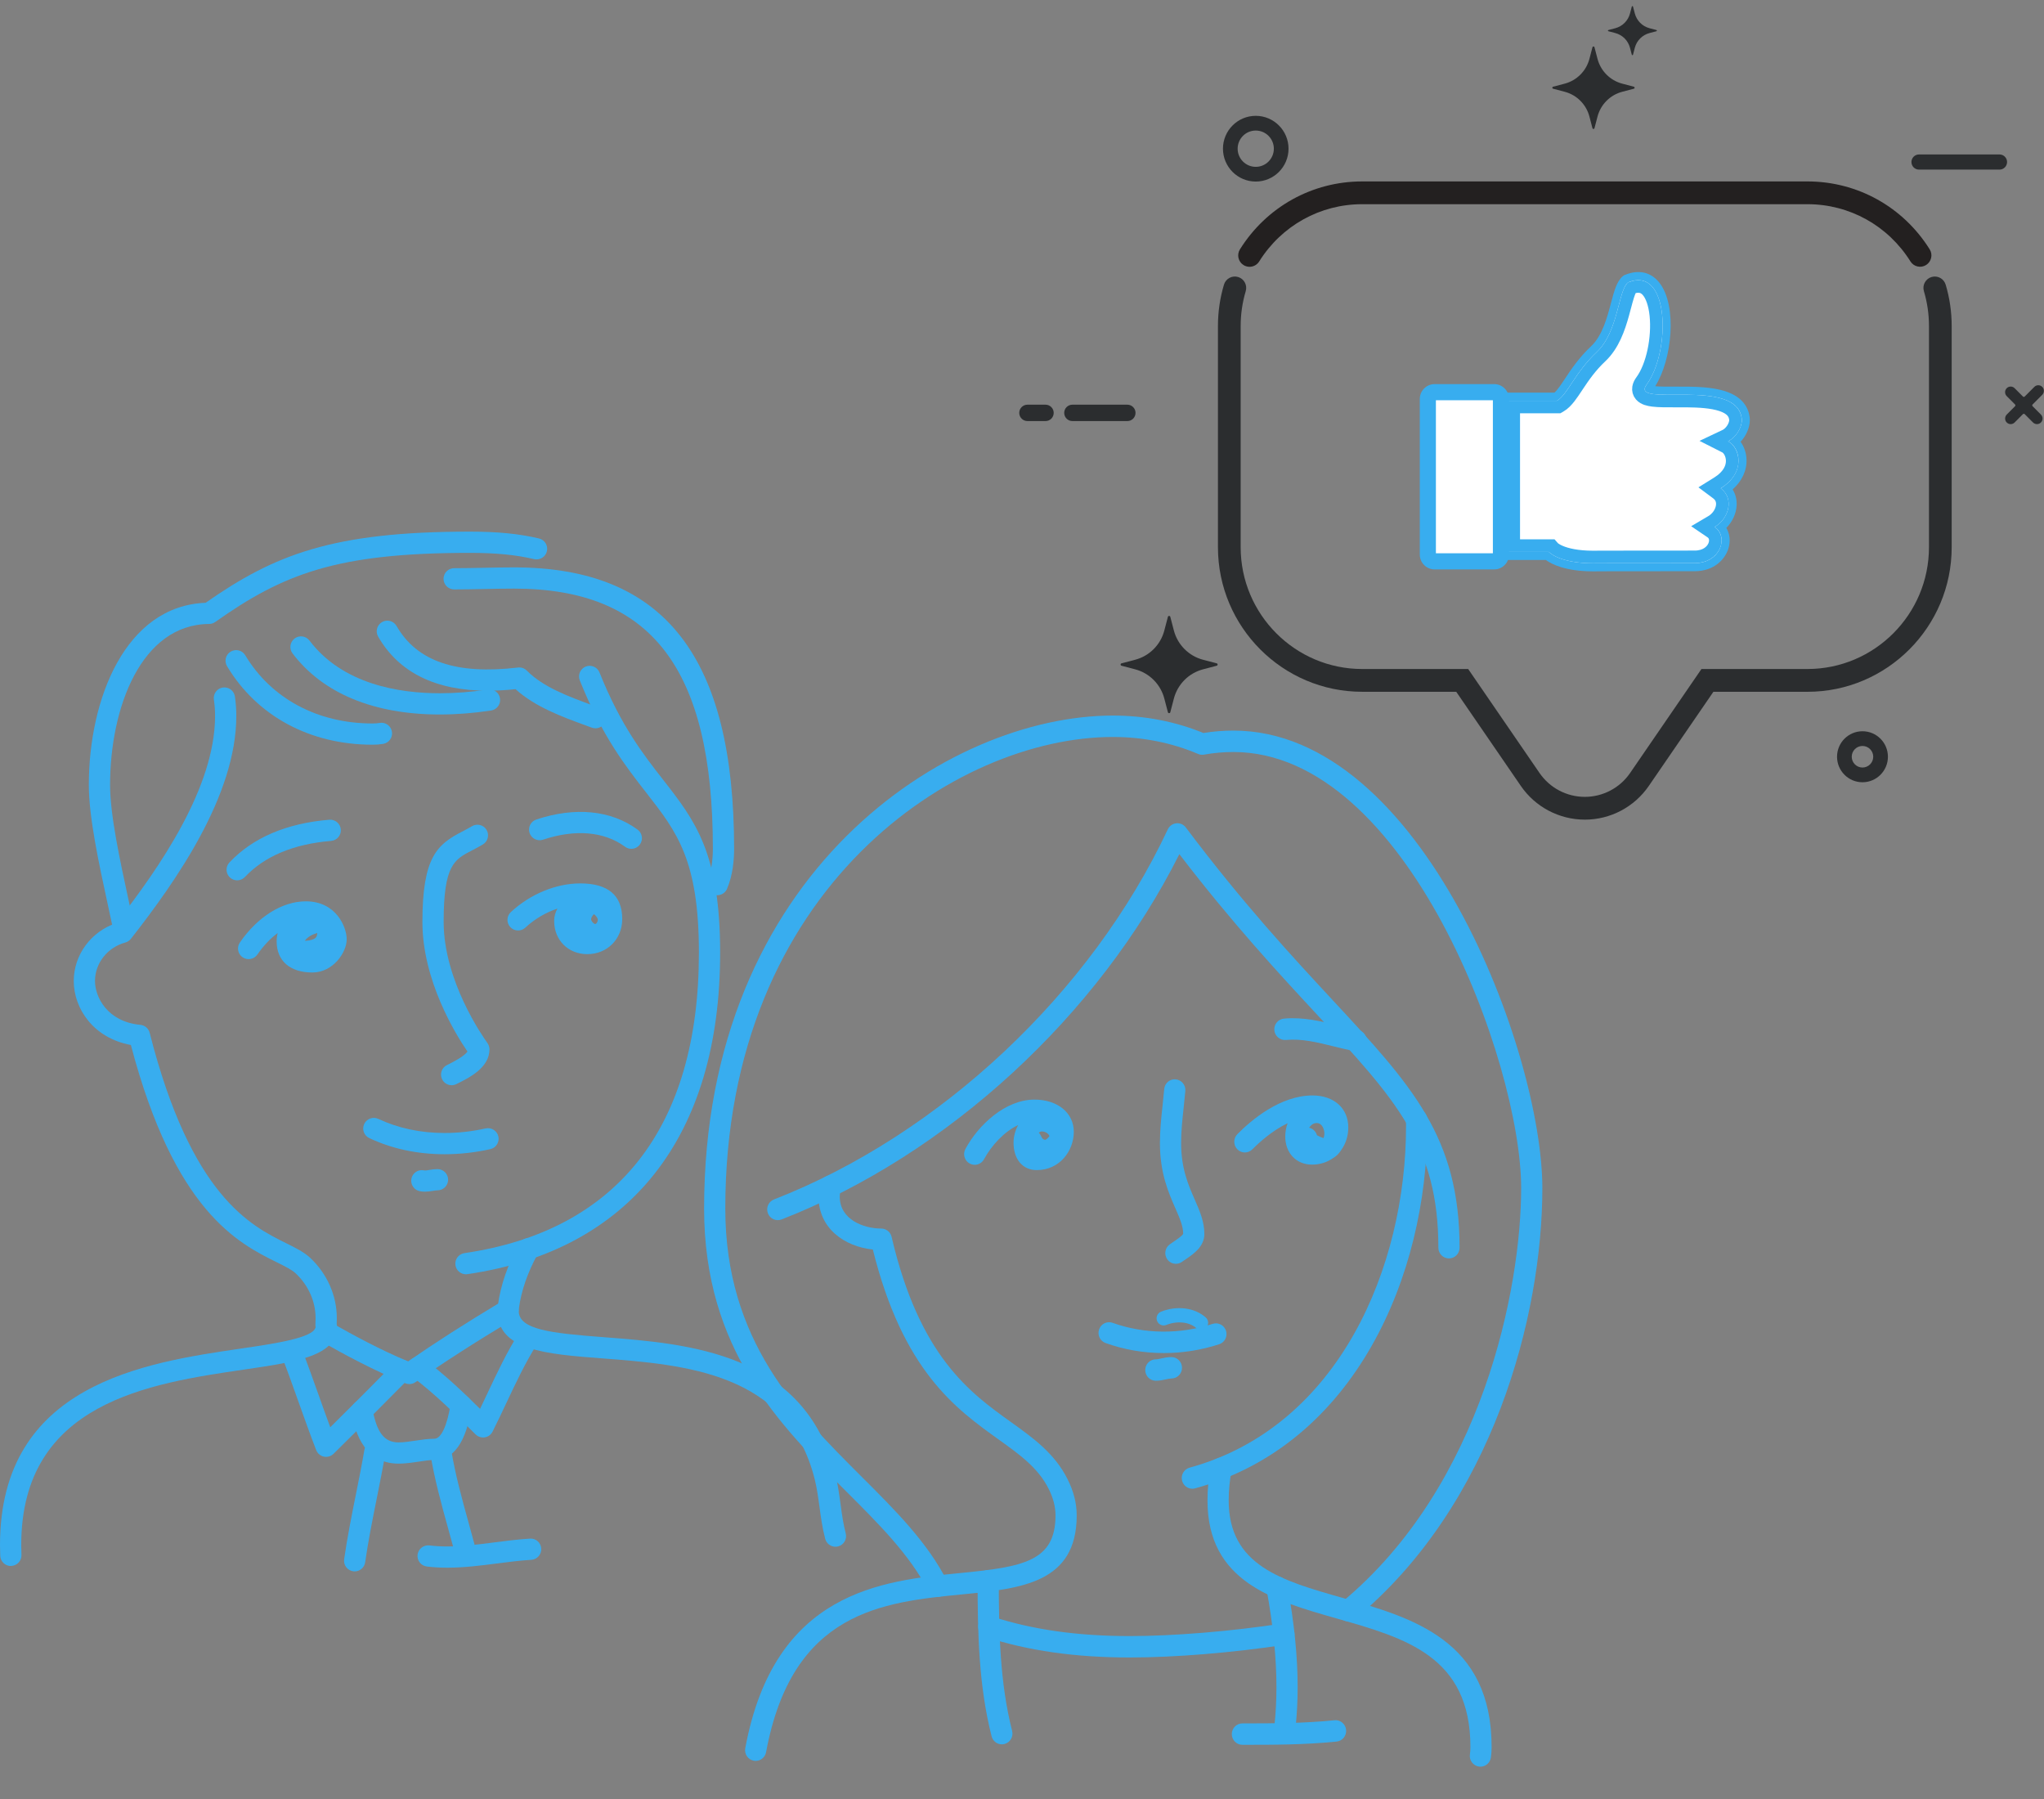
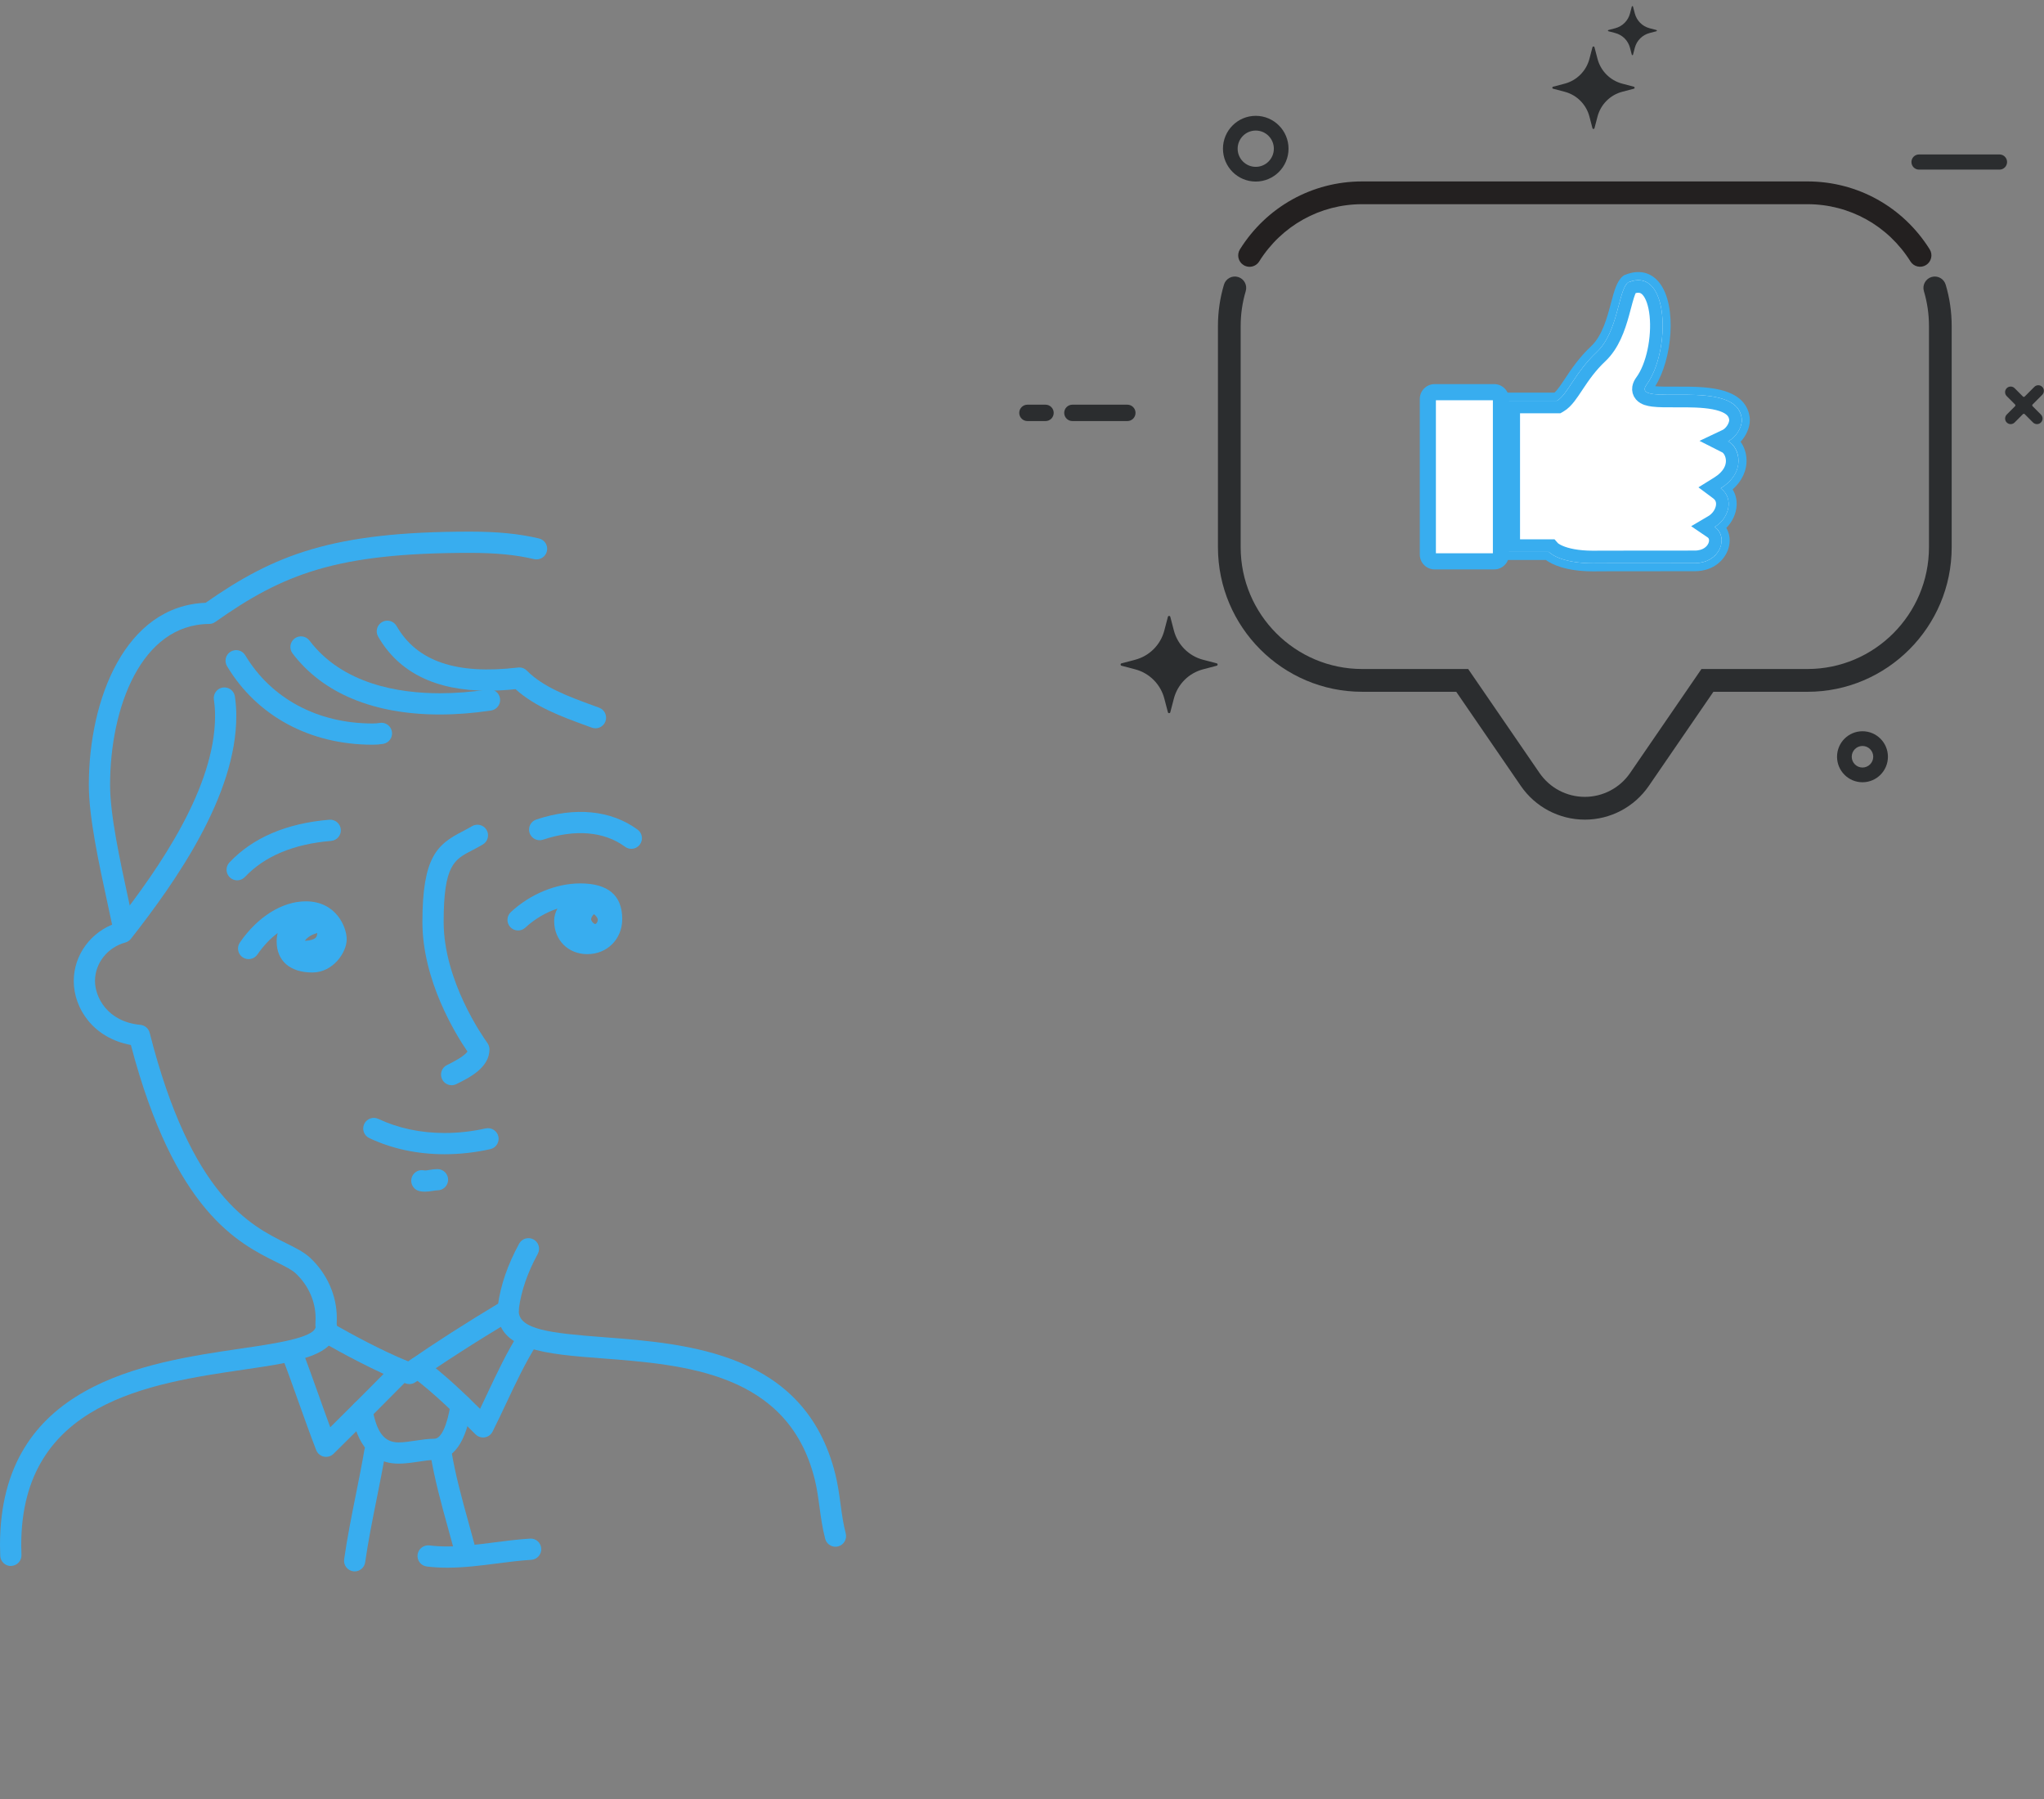
<svg xmlns="http://www.w3.org/2000/svg" width="325" height="286" viewBox="0 0 325 286" fill="none">
  <rect x="0" y="0" width="325" height="286" fill="#808080" stroke="none" />
  <path d="M193.461 105.835L191.286 106.407C189.016 107.003 187.243 108.781 186.648 111.056L186.078 113.236C186.027 113.43 185.752 113.43 185.701 113.236L185.13 111.056C184.535 108.78 182.761 107.003 180.492 106.407L178.317 105.835C178.123 105.784 178.123 105.508 178.317 105.457L180.492 104.885C182.763 104.289 184.535 102.51 185.13 100.236L185.701 98.056C185.752 97.862 186.027 97.862 186.078 98.056L186.648 100.236C187.243 102.512 189.017 104.289 191.286 104.885L193.461 105.457C193.655 105.508 193.655 105.784 193.461 105.835Z" fill="#2B2D2F" />
  <path d="M259.786 14.105L257.942 14.589C256.016 15.095 254.513 16.603 254.008 18.532L253.524 20.381C253.481 20.546 253.249 20.546 253.205 20.381L252.722 18.532C252.217 16.602 250.713 15.095 248.788 14.589L246.944 14.105C246.779 14.061 246.779 13.829 246.944 13.785L248.788 13.3C250.714 12.794 252.217 11.286 252.722 9.357L253.205 7.508C253.249 7.344 253.481 7.344 253.524 7.508L254.008 9.357C254.513 11.288 256.017 12.794 257.942 13.3L259.786 13.785C259.951 13.829 259.951 14.061 259.786 14.105Z" fill="#2B2D2F" />
  <path d="M263.375 4.965L262.278 5.254C261.132 5.555 260.238 6.451 259.939 7.599L259.651 8.698C259.625 8.795 259.486 8.795 259.461 8.698L259.173 7.599C258.872 6.45 257.978 5.554 256.833 5.254L255.737 4.965C255.64 4.939 255.64 4.8 255.737 4.775L256.833 4.486C257.979 4.184 258.873 3.288 259.173 2.141L259.461 1.042C259.486 0.944 259.625 0.944 259.651 1.042L259.939 2.141C260.24 3.289 261.134 4.186 262.278 4.486L263.375 4.775C263.472 4.8 263.472 4.939 263.375 4.965Z" fill="#2B2D2F" />
  <path d="M323.188 64.579C323.111 64.502 323.111 64.378 323.188 64.3L324.511 62.974L324.72 62.764C325.067 62.416 325.067 61.853 324.72 61.505C324.373 61.157 323.811 61.157 323.463 61.505L323.163 61.806L321.931 63.041C321.854 63.118 321.73 63.118 321.653 63.041L320.33 61.715C319.983 61.367 319.42 61.367 319.073 61.715C318.726 62.063 318.726 62.626 319.073 62.974L320.396 64.3C320.473 64.378 320.473 64.502 320.396 64.579L319.087 65.891C318.734 66.245 318.726 66.831 319.086 67.178C319.434 67.513 319.987 67.509 320.33 67.165L321.653 65.839C321.73 65.762 321.854 65.762 321.931 65.839L323.254 67.165C323.601 67.513 324.164 67.513 324.511 67.165C324.858 66.817 324.858 66.254 324.511 65.906L323.188 64.579Z" fill="#2B2D2F" />
  <path d="M199.666 28.864C196.791 28.864 194.453 26.521 194.453 23.639C194.453 20.758 196.791 18.414 199.666 18.414C202.541 18.414 204.879 20.758 204.879 23.639C204.879 26.521 202.541 28.864 199.666 28.864ZM199.666 20.755C198.079 20.755 196.788 22.048 196.788 23.639C196.788 25.23 198.079 26.524 199.666 26.524C201.253 26.524 202.544 25.23 202.544 23.639C202.544 22.048 201.253 20.755 199.666 20.755Z" fill="#2B2D2F" />
  <path d="M296.138 118.592C297.082 118.592 297.848 119.361 297.848 120.305C297.848 121.25 297.08 122.019 296.138 122.019C295.196 122.019 294.429 121.25 294.429 120.305C294.429 119.361 295.196 118.592 296.138 118.592ZM296.138 116.251C293.904 116.251 292.094 118.066 292.094 120.305C292.094 122.545 293.904 124.36 296.138 124.36C298.372 124.36 300.183 122.545 300.183 120.305C300.183 118.066 298.372 116.251 296.138 116.251Z" fill="#2B2D2F" />
  <path d="M179.252 64.336H170.51C169.793 64.336 169.211 64.919 169.211 65.638C169.211 66.357 169.793 66.94 170.51 66.94H179.252C179.969 66.94 180.551 66.357 180.551 65.638C180.551 64.919 179.969 64.336 179.252 64.336Z" fill="#2B2D2F" />
  <path d="M166.242 64.336H163.362C162.644 64.336 162.062 64.919 162.062 65.638C162.062 66.357 162.644 66.94 163.362 66.94H166.242C166.96 66.94 167.541 66.357 167.541 65.638C167.541 64.919 166.96 64.336 166.242 64.336Z" fill="#2B2D2F" />
  <path d="M317.926 24.555H305.124C304.46 24.555 303.922 25.095 303.922 25.76C303.922 26.425 304.46 26.965 305.124 26.965H317.926C318.589 26.965 319.128 26.425 319.128 25.76C319.128 25.095 318.589 24.555 317.926 24.555Z" fill="#2B2D2F" />
  <path d="M251.989 130.303C247.922 130.303 244.116 128.298 241.811 124.938L231.544 109.977H216.588C203.943 109.977 193.656 99.665 193.656 86.991V51.831C193.656 49.593 193.978 47.381 194.612 45.253C194.898 44.294 195.904 43.751 196.86 44.037C197.816 44.323 198.359 45.332 198.073 46.29C197.539 48.081 197.268 49.944 197.268 51.831V86.991C197.268 97.67 205.935 106.357 216.588 106.357H233.443L244.787 122.887C246.418 125.264 249.111 126.683 251.989 126.683C254.867 126.683 257.56 125.264 259.191 122.887L270.535 106.357H287.39C298.043 106.357 306.71 97.67 306.71 86.991V51.831C306.71 49.945 306.439 48.081 305.905 46.291C305.619 45.333 306.162 44.326 307.118 44.038C308.074 43.752 309.079 44.296 309.366 45.254C310.001 47.382 310.322 49.594 310.322 51.832V86.992C310.322 99.668 300.034 109.979 287.39 109.979H272.434L262.167 124.94C259.862 128.299 256.058 130.305 251.989 130.305V130.303Z" fill="#2B2D2F" />
  <path d="M198.68 42.415C198.352 42.415 198.02 42.325 197.721 42.137C196.876 41.606 196.622 40.489 197.152 39.642C201.386 32.88 208.651 28.843 216.589 28.843H287.39C295.323 28.843 302.589 32.878 306.823 39.635C307.353 40.482 307.099 41.599 306.255 42.13C305.41 42.662 304.295 42.407 303.765 41.561C300.196 35.865 294.075 32.463 287.392 32.463H216.59C209.904 32.463 203.782 35.867 200.212 41.567C199.869 42.115 199.281 42.415 198.681 42.415H198.68Z" fill="#232020" />
  <path d="M253.345 90.834C248.89 90.834 246.692 89.686 245.795 89.022H238.398V62.418H247.16C247.631 62.014 248.183 61.182 248.809 60.24C249.805 58.739 251.044 56.872 252.987 55.046C254.771 53.369 255.532 50.502 256.142 48.2C256.66 46.244 257.07 44.698 258.04 43.902L258.189 43.779L258.366 43.706C260.571 42.8 262.526 43.251 263.867 44.974C266.718 48.638 265.867 57.178 263.185 61.395C264.014 61.48 265.332 61.474 266.373 61.468C268.694 61.459 271.325 61.445 273.532 61.976C277.229 62.864 278.126 65.011 278.228 66.657L278.23 66.736C278.23 67.971 277.65 69.275 276.756 70.231C277.31 70.995 277.653 71.966 277.698 72.998C277.775 74.782 276.983 76.479 275.49 77.809C275.957 78.553 276.178 79.424 276.127 80.364C276.057 81.659 275.448 82.95 274.494 83.927C275.043 84.864 275.18 86.03 274.823 87.193C274.311 88.861 272.598 90.81 269.456 90.81C255.381 90.81 253.625 90.827 253.434 90.833L253.348 90.836L253.345 90.834ZM247.21 86.873C247.385 87.027 248.935 88.265 253.343 88.265C254.023 88.248 259.438 88.241 269.455 88.241C271.2 88.241 272.116 87.27 272.372 86.438C272.449 86.187 272.642 85.333 271.911 84.835L270.234 83.695L271.981 82.667C272.88 82.138 273.518 81.156 273.567 80.225C273.602 79.576 273.353 79.048 272.828 78.656L271.316 77.529L272.918 76.534C274.922 75.288 275.168 73.854 275.136 73.11C275.095 72.171 274.614 71.51 274.184 71.292L271.848 70.108L274.214 68.985C274.963 68.63 275.645 67.584 275.666 66.773C275.464 64.208 271.162 64.016 266.385 64.037C263.103 64.054 261.121 64.063 260.414 62.669C260.168 62.184 260.032 61.39 260.784 60.367C263.303 56.938 263.898 49.193 261.845 46.555C261.456 46.055 260.848 45.553 259.571 45.996C259.257 46.448 258.891 47.828 258.617 48.859C257.923 51.479 257.06 54.74 254.739 56.92C253.012 58.542 251.864 60.272 250.94 61.663C249.99 63.095 249.239 64.226 248.189 64.821L247.895 64.987H240.96V86.454H246.894L247.21 86.873Z" fill="#38ADEF" />
  <path d="M228.105 62.348H237.579C238.173 62.348 238.653 62.83 238.653 63.424V88.162C238.653 88.757 238.173 89.239 237.579 89.239H228.105C227.512 89.239 227.031 88.757 227.031 88.162V63.424C227.031 62.83 227.512 62.348 228.105 62.348Z" fill="white" />
  <path d="M276.954 66.736C276.524 59.714 258.972 65.01 261.823 61.129C265.655 55.913 265.533 42.156 258.858 44.897C257.268 46.202 257.341 52.724 253.871 55.984C250.401 59.245 249.23 62.762 247.567 63.705H239.688V87.74H246.27C246.27 87.74 247.86 89.552 253.354 89.552C253.472 89.552 252.437 89.528 269.462 89.528C273.552 89.528 274.932 85.336 272.636 83.776C274.883 82.453 275.8 79.271 273.599 77.628C277.654 75.11 276.692 71.122 274.769 70.148C275.943 69.591 276.955 68.096 276.955 66.738L276.954 66.736Z" fill="white" />
  <path d="M275.955 66.781C275.944 67.215 275.774 67.722 275.465 68.197C275.144 68.689 274.729 69.06 274.341 69.244L272.497 70.118L274.317 71.04C275.398 71.587 276.609 74.582 273.072 76.778L271.826 77.552L273.001 78.429C273.748 78.987 273.975 79.781 273.805 80.624C273.628 81.504 273.015 82.393 272.129 82.914L270.768 83.716L272.074 84.603C272.73 85.049 272.949 85.916 272.535 86.821C272.136 87.69 271.136 88.528 269.462 88.528C260.949 88.528 256.951 88.534 255.065 88.54C254.123 88.543 253.705 88.546 253.514 88.549C253.422 88.55 253.373 88.551 253.341 88.552C253.339 88.552 253.338 88.552 253.336 88.552C250.71 88.55 249.078 88.117 248.137 87.723C247.665 87.526 247.362 87.337 247.19 87.213C247.104 87.15 247.05 87.104 247.023 87.08C247.017 87.073 247.012 87.069 247.008 87.066L246.723 86.74H246.27H240.688V64.705H247.567H247.831L248.06 64.575C248.65 64.241 249.133 63.718 249.556 63.172C249.933 62.687 250.317 62.107 250.716 61.506C250.769 61.427 250.821 61.348 250.874 61.268C251.803 59.872 252.91 58.26 254.556 56.713C256.513 54.874 257.418 52.178 258.032 49.976C258.154 49.541 258.262 49.133 258.363 48.749C258.532 48.112 258.683 47.542 258.848 47.026C258.976 46.626 259.099 46.308 259.221 46.066C259.297 45.916 259.363 45.817 259.413 45.754C260.026 45.529 260.501 45.504 260.867 45.575C261.259 45.652 261.612 45.857 261.934 46.214C262.613 46.966 263.101 48.337 263.286 50.131C263.467 51.891 263.34 53.909 262.937 55.798C262.531 57.697 261.862 59.386 261.017 60.537C260.794 60.84 260.594 61.197 260.53 61.598C260.458 62.05 260.574 62.496 260.88 62.851C261.149 63.161 261.503 63.331 261.799 63.432C262.106 63.537 262.45 63.603 262.797 63.647C263.747 63.768 265.079 63.761 266.473 63.755C267.028 63.752 267.594 63.749 268.148 63.755C270.192 63.774 272.195 63.895 273.692 64.393C274.431 64.638 274.978 64.953 275.343 65.332C275.687 65.69 275.912 66.145 275.955 66.781Z" fill="white" stroke="#38ADEF" stroke-width="2" />
  <path d="M266.493 62.754C265.914 62.755 265.36 62.759 264.844 62.754C265.377 62.751 265.93 62.748 266.493 62.754Z" fill="white" />
  <path d="M237.579 90.523H228.105C226.806 90.523 225.75 89.464 225.75 88.162V63.424C225.75 62.122 226.806 61.064 228.105 61.064H237.579C238.878 61.064 239.934 62.124 239.934 63.424V88.162C239.934 89.464 238.876 90.523 237.579 90.523ZM228.311 87.954H237.371V63.632H228.311V87.954Z" fill="#38ADEF" />
  <path d="M19.51 148.497C18.728 148.497 18.026 147.951 17.859 147.155C17.628 146.063 17.381 144.916 17.124 143.734C15.717 137.251 14.125 129.904 14.125 124.795C14.125 111.093 19.941 96.32 32.694 95.829C43.655 88.166 52.891 84.517 74.699 84.517C79.115 84.517 82.509 84.85 85.701 85.601C86.609 85.814 87.172 86.724 86.959 87.632C86.745 88.539 85.841 89.097 84.929 88.89C82 88.202 78.845 87.893 74.7 87.893C53.393 87.893 44.992 91.285 34.219 98.885C33.938 99.085 33.601 99.192 33.258 99.194C22.434 99.269 17.504 112.516 17.504 124.795C17.504 129.544 19.057 136.702 20.426 143.018C20.683 144.208 20.934 145.362 21.165 146.462C21.357 147.375 20.773 148.27 19.86 148.461C19.742 148.485 19.625 148.497 19.51 148.497Z" fill="#38ADEF" />
  <path d="M1.724 248.958C0.826 248.958 0.078 248.251 0.038 247.344C0.013 246.775 0 246.203 0 245.626C0 220.01 23.023 216.632 38.258 214.399C43.705 213.6 49.858 212.697 50.183 210.998C50.155 210.856 50.144 210.713 50.152 210.568C50.17 210.264 50.178 209.923 50.178 209.541C50.178 206.902 49.025 204.312 47.014 202.437C46.389 201.853 45.335 201.332 44.002 200.669C37.914 197.652 27.778 192.628 20.811 166.129C14.842 165.04 11.727 160.324 11.727 155.955C11.727 151.797 14.477 148.091 18.481 146.75C25.327 137.983 34.196 125.205 34.196 113.825C34.196 112.94 34.133 112.063 34.008 111.218C33.871 110.297 34.508 109.437 35.429 109.3C36.357 109.168 37.21 109.8 37.348 110.723C37.498 111.729 37.573 112.774 37.573 113.825C37.573 126.434 28.006 140.083 20.811 149.252C20.587 149.538 20.276 149.744 19.925 149.839C17.087 150.611 15.104 153.126 15.104 155.954C15.104 158.482 17.026 162.426 22.323 162.929C23.034 162.997 23.625 163.503 23.8 164.195C30.39 190.15 39.851 194.842 45.502 197.643C47.021 198.397 48.332 199.046 49.317 199.966C52.01 202.478 53.555 205.968 53.555 209.54C53.555 209.877 53.548 210.186 53.537 210.472C53.56 210.598 53.573 210.728 53.573 210.855C53.573 215.565 47.354 216.477 38.747 217.74C23.82 219.928 3.377 222.927 3.377 245.625C3.377 246.152 3.389 246.675 3.412 247.193C3.454 248.126 2.732 248.915 1.724 248.958ZM19.483 148.212H19.498H19.483Z" fill="#38ADEF" />
-   <path d="M114.048 142.322C113.826 142.322 113.6 142.277 113.383 142.185C112.526 141.818 112.13 140.825 112.497 139.968C113.046 138.687 113.348 136.899 113.348 134.935C113.348 106.332 103.603 93.576 81.752 93.576C80.118 93.576 78.487 93.609 76.879 93.642C75.295 93.672 73.733 93.704 72.212 93.704C71.279 93.704 70.523 92.949 70.523 92.017C70.523 91.083 71.28 90.329 72.212 90.329C73.711 90.329 75.25 90.298 76.812 90.266C78.442 90.234 80.096 90.201 81.752 90.201C105.613 90.201 116.726 104.415 116.726 134.936C116.726 136.641 116.531 139.13 115.601 141.299C115.327 141.938 114.703 142.322 114.048 142.322Z" fill="#38ADEF" />
-   <path d="M74.085 202.58C73.26 202.58 72.539 201.975 72.416 201.135C72.282 200.211 72.921 199.355 73.843 199.22C98.234 195.651 111.127 179.136 111.127 151.46C111.127 136.734 107.628 132.256 102.784 126.057C99.481 121.827 95.737 117.036 92.189 108.168C91.843 107.301 92.264 106.32 93.129 105.971C93.996 105.622 94.977 106.046 95.324 106.912C98.694 115.335 102.28 119.926 105.445 123.976C110.506 130.454 114.504 135.571 114.504 151.46C114.504 180.624 100.238 198.771 74.331 202.562C74.249 202.574 74.167 202.58 74.085 202.58Z" fill="#38ADEF" />
  <path d="M132.84 245.896C132.091 245.896 131.407 245.395 131.208 244.636C130.755 242.915 130.524 241.217 130.301 239.573C130.093 238.04 129.896 236.589 129.533 235.139C125.301 218.213 108.883 216.956 95.69 215.947C86.789 215.267 79.102 214.678 79.102 208.393C79.102 208.125 79.119 207.848 79.16 207.56C79.592 204.334 80.699 201.114 82.541 197.719C82.985 196.901 84.012 196.595 84.83 197.041C85.65 197.485 85.954 198.511 85.508 199.33C83.866 202.358 82.883 205.199 82.505 208.015C82.487 208.15 82.478 208.275 82.478 208.393C82.478 211.397 87.595 211.94 95.945 212.579C109.468 213.614 127.986 215.03 132.809 234.319C133.217 235.951 133.435 237.561 133.648 239.118C133.867 240.732 134.074 242.256 134.473 243.776C134.711 244.678 134.172 245.601 133.27 245.839C133.127 245.878 132.982 245.896 132.84 245.896Z" fill="#38ADEF" />
  <path d="M59.236 118.391C49.292 118.391 40.859 113.843 36.1 105.911C35.621 105.11 35.88 104.073 36.679 103.594C37.482 103.113 38.517 103.374 38.996 104.173C43.13 111.064 50.507 115.016 59.236 115.016C59.651 115.016 60.023 114.987 60.371 114.929C61.292 114.768 62.162 115.393 62.317 116.313C62.472 117.233 61.852 118.104 60.932 118.258C60.396 118.347 59.841 118.391 59.236 118.391Z" fill="#38ADEF" />
  <path d="M69.934 113.588C59.433 113.588 51.335 110.231 46.515 103.876C45.951 103.133 46.097 102.074 46.84 101.51C47.583 100.944 48.642 101.092 49.207 101.835C54.458 108.757 63.378 110.212 69.935 110.212C72.402 110.212 74.975 110.011 77.58 109.615C78.5 109.461 79.362 110.109 79.502 111.031C79.643 111.953 79.009 112.814 78.086 112.954C75.313 113.375 72.57 113.588 69.934 113.588Z" fill="#38ADEF" />
  <path d="M94.682 115.784C94.488 115.784 94.292 115.75 94.099 115.68L93.155 115.335C89.369 113.952 85.108 112.395 81.97 109.565C80.41 109.725 78.919 109.806 77.526 109.806C69.267 109.806 63.411 106.911 60.123 101.201C59.659 100.392 59.937 99.36 60.745 98.894C61.553 98.43 62.586 98.706 63.051 99.516C66.297 105.152 72.539 107.281 82.367 106.123C82.882 106.06 83.397 106.242 83.764 106.61C86.411 109.274 90.429 110.741 94.314 112.161L95.265 112.508C96.141 112.831 96.589 113.803 96.266 114.678C96.015 115.36 95.369 115.784 94.682 115.784Z" fill="#38ADEF" />
  <path d="M37.713 139.954C37.296 139.954 36.88 139.802 36.553 139.494C35.874 138.854 35.844 137.786 36.484 137.108C40.202 133.17 45.546 130.885 52.367 130.317C53.294 130.25 54.112 130.932 54.19 131.86C54.267 132.79 53.577 133.606 52.648 133.683C46.681 134.179 42.07 136.111 38.94 139.425C38.608 139.776 38.161 139.954 37.713 139.954Z" fill="#38ADEF" />
  <path d="M100.381 134.943C100.033 134.943 99.682 134.837 99.381 134.614C96.055 132.163 91.41 131.797 86.341 133.492C85.452 133.788 84.499 133.309 84.205 132.423C83.909 131.539 84.387 130.582 85.271 130.287C91.415 128.241 97.162 128.785 101.384 131.896C102.135 132.448 102.296 133.506 101.741 134.257C101.411 134.707 100.899 134.943 100.381 134.943Z" fill="#38ADEF" />
  <path d="M93.387 151.688C90.33 151.688 88.111 149.46 88.111 146.391C88.111 145.705 88.299 145.045 88.63 144.444C86.782 145.063 84.986 146.112 83.529 147.473C82.847 148.107 81.778 148.073 81.142 147.39C80.505 146.708 80.542 145.64 81.224 145.003C84.285 142.146 88.412 140.441 92.263 140.441C96.692 140.441 98.936 142.347 98.936 146.107C98.936 149.289 96.551 151.688 93.387 151.688ZM94.423 145.332C94.137 145.632 93.989 145.935 93.989 146.136C93.989 146.45 94.426 146.891 94.62 146.894C94.855 146.894 95.056 146.513 95.056 146.202C95.051 146.031 94.845 145.612 94.423 145.332Z" fill="#38ADEF" />
  <path d="M49.666 154.604C46.11 154.604 43.987 152.754 43.987 149.654C43.987 149.189 44.047 148.748 44.155 148.332C42.996 149.185 41.893 150.342 40.924 151.75C40.394 152.518 39.342 152.712 38.576 152.186C37.807 151.657 37.613 150.606 38.141 149.838C40.961 145.737 44.882 143.29 48.631 143.29C53.491 143.29 55.126 147.434 55.126 149.324C55.126 151.425 52.949 154.604 49.666 154.604ZM50.427 148.31C50.322 148.368 50.208 148.414 50.086 148.449C49.338 148.662 48.578 149.29 48.496 149.57C50.422 149.446 50.427 148.817 50.427 148.31Z" fill="#38ADEF" />
  <path d="M71.815 172.525C71.195 172.525 70.598 172.182 70.302 171.591C69.885 170.756 70.224 169.743 71.058 169.325L71.247 169.232C71.932 168.891 73.823 167.948 74.326 167.167C72.443 164.42 67.164 155.893 67.164 146.56C67.164 136.217 69.546 134.239 73.469 132.21C73.971 131.952 74.498 131.678 75.044 131.351C75.847 130.872 76.88 131.13 77.361 131.93C77.84 132.731 77.581 133.768 76.781 134.247C76.17 134.613 75.582 134.919 75.02 135.21C72.227 136.653 70.541 137.525 70.541 146.559C70.541 155.916 76.766 164.794 77.475 165.775C77.684 166.063 77.828 166.454 77.828 166.809C77.828 169.726 74.65 171.308 72.751 172.253L72.568 172.344C72.326 172.468 72.067 172.525 71.815 172.525Z" fill="#38ADEF" />
  <path d="M70.701 183.496C66.366 183.496 62.336 182.635 58.72 180.933C57.876 180.535 57.514 179.53 57.911 178.686C58.309 177.841 59.318 177.482 60.158 177.878C63.32 179.364 66.867 180.12 70.701 180.12C72.862 180.12 75.058 179.874 77.227 179.391C78.134 179.198 79.04 179.763 79.242 180.672C79.445 181.583 78.871 182.485 77.96 182.688C75.552 183.225 73.11 183.496 70.701 183.496Z" fill="#38ADEF" />
  <path d="M67.571 189.448C67.295 189.448 67.022 189.424 66.746 189.371C65.832 189.192 65.235 188.304 65.415 187.389C65.594 186.473 66.477 185.874 67.397 186.057C67.698 186.114 67.998 186.035 68.299 185.987C68.721 185.919 69.143 185.86 69.564 185.86C70.497 185.86 71.252 186.615 71.252 187.547C71.252 188.48 70.496 189.235 69.564 189.235C69.321 189.235 69.078 189.282 68.835 189.32C68.415 189.388 67.993 189.448 67.571 189.448Z" fill="#38ADEF" />
  <path d="M65.097 220.036C64.884 220.036 64.669 219.996 64.465 219.915C59.488 217.905 54.829 215.379 50.928 213.172C50.115 212.713 49.831 211.682 50.29 210.87C50.748 210.056 51.779 209.776 52.592 210.231C56.173 212.257 60.402 214.559 64.887 216.435C69.191 213.451 73.87 210.456 79.917 206.814C80.716 206.337 81.754 206.592 82.234 207.388C82.716 208.188 82.458 209.226 81.659 209.707C75.324 213.522 70.515 216.615 66.066 219.731C65.777 219.933 65.439 220.036 65.097 220.036Z" fill="#38ADEF" />
  <path d="M51.85 231.609C51.732 231.609 51.612 231.597 51.494 231.571C50.938 231.452 50.481 231.06 50.275 230.531C49.284 227.973 48.356 225.368 47.459 222.848C46.592 220.413 45.724 217.979 44.793 215.559C44.458 214.688 44.892 213.711 45.762 213.376C46.63 213.042 47.61 213.476 47.944 214.347C48.886 216.793 49.763 219.254 50.64 221.714C51.247 223.42 51.869 225.164 52.512 226.898C55.935 223.517 59.36 220.088 62.722 216.68C63.376 216.013 64.445 216.005 65.111 216.662C65.775 217.316 65.782 218.386 65.127 219.049C61.148 223.084 57.08 227.146 53.033 231.124C52.716 231.44 52.289 231.609 51.85 231.609Z" fill="#38ADEF" />
  <path d="M76.806 228.528C76.361 228.528 75.93 228.354 75.611 228.033C72.59 225.008 69.166 221.578 65.421 218.783C64.674 218.225 64.52 217.167 65.078 216.419C65.635 215.672 66.692 215.52 67.44 216.077C70.691 218.503 73.652 221.323 76.331 223.979C76.72 223.167 77.103 222.351 77.488 221.536C79.002 218.32 80.568 214.993 82.52 211.897C83.018 211.109 84.06 210.869 84.849 211.369C85.639 211.866 85.875 212.909 85.378 213.697C83.537 216.619 82.015 219.849 80.544 222.975C79.813 224.528 79.084 226.077 78.314 227.602C78.069 228.087 77.608 228.423 77.073 228.508C76.984 228.522 76.895 228.528 76.806 228.528Z" fill="#38ADEF" />
  <path d="M63.377 232.686C57.377 232.686 56.261 226.581 55.895 224.575C55.727 223.658 56.336 222.778 57.253 222.61C58.162 222.442 59.05 223.051 59.218 223.968C59.911 227.761 61.116 229.31 63.378 229.31C64.194 229.31 65.088 229.174 66.035 229.033C67.031 228.881 68.061 228.728 69.068 228.728C70.144 228.728 71.111 226.643 71.657 223.153C71.8 222.231 72.666 221.596 73.586 221.746C74.507 221.888 75.138 222.753 74.993 223.673C74.12 229.268 72.126 232.104 69.068 232.104C68.314 232.104 67.451 232.235 66.538 232.372C65.509 232.527 64.445 232.686 63.377 232.686Z" fill="#38ADEF" />
  <path d="M56.395 249.815C56.315 249.815 56.234 249.809 56.153 249.798C55.23 249.666 54.589 248.811 54.72 247.887C55.213 244.436 55.906 240.976 56.579 237.628C57.056 235.246 57.535 232.86 57.946 230.463C58.104 229.543 58.98 228.941 59.896 229.083C60.814 229.241 61.432 230.115 61.275 231.033C60.858 233.462 60.374 235.877 59.89 238.293C59.227 241.594 58.542 245.007 58.063 248.363C57.944 249.206 57.221 249.815 56.395 249.815Z" fill="#38ADEF" />
  <path d="M73.787 247.543C73.04 247.543 72.357 247.045 72.155 246.288C71.857 245.172 71.549 244.055 71.239 242.937C70.172 239.084 69.071 235.101 68.412 231.018C68.264 230.096 68.89 229.229 69.811 229.08C70.728 228.937 71.597 229.558 71.746 230.479C72.376 234.379 73.453 238.271 74.494 242.035C74.806 243.164 75.118 244.29 75.419 245.419C75.658 246.319 75.123 247.246 74.222 247.486C74.077 247.524 73.931 247.543 73.787 247.543Z" fill="#38ADEF" />
  <path d="M71.139 249.227C69.983 249.227 68.913 249.166 67.869 249.04C66.942 248.926 66.283 248.086 66.395 247.159C66.506 246.234 67.351 245.585 68.275 245.686C69.183 245.797 70.12 245.851 71.139 245.851C73.587 245.851 76.001 245.54 78.557 245.209C80.413 244.971 82.331 244.724 84.269 244.606C85.228 244.538 86 245.258 86.057 246.188C86.114 247.12 85.404 247.92 84.474 247.976C82.651 248.088 80.789 248.328 78.989 248.559C76.439 248.888 73.802 249.227 71.139 249.227Z" fill="#38ADEF" />
  <g clip-path="url(#clip0_5262_14271)">
-     <path d="M214.387 257.761C213.899 257.761 213.416 257.55 213.082 257.137C212.492 256.41 212.598 255.337 213.318 254.741C235.854 236.083 241.867 204.567 241.867 188.886C241.867 168.888 223.633 119.552 196.113 119.552C194.549 119.552 192.977 119.691 191.44 119.968C191.118 120.025 190.79 119.988 190.491 119.859C186.292 118.07 181.729 117.162 176.927 117.162C152.083 117.162 115.323 140.988 115.323 192.124C115.323 213.134 126.788 224.572 136.903 234.664C142.348 240.097 147.491 245.228 150.602 251.386C151.025 252.223 150.696 253.249 149.867 253.678C149.039 254.103 148.022 253.775 147.599 252.935C144.735 247.264 139.78 242.322 134.535 237.087C123.95 226.527 111.953 214.558 111.953 192.125C111.953 138.663 150.724 113.758 176.928 113.758C182.008 113.758 186.855 114.69 191.343 116.53C192.917 116.276 194.52 116.147 196.114 116.147C226.174 116.147 245.238 167.295 245.238 188.887C245.238 209.107 237.438 239.177 215.453 257.377C215.14 257.636 214.763 257.761 214.387 257.761Z" fill="#38ADEF" />
+     <path d="M214.387 257.761C213.899 257.761 213.416 257.55 213.082 257.137C212.492 256.41 212.598 255.337 213.318 254.741C235.854 236.083 241.867 204.567 241.867 188.886C241.867 168.888 223.633 119.552 196.113 119.552C194.549 119.552 192.977 119.691 191.44 119.968C191.118 120.025 190.79 119.988 190.491 119.859C186.292 118.07 181.729 117.162 176.927 117.162C152.083 117.162 115.323 140.988 115.323 192.124C115.323 213.134 126.788 224.572 136.903 234.664C151.025 252.223 150.696 253.249 149.867 253.678C149.039 254.103 148.022 253.775 147.599 252.935C144.735 247.264 139.78 242.322 134.535 237.087C123.95 226.527 111.953 214.558 111.953 192.125C111.953 138.663 150.724 113.758 176.928 113.758C182.008 113.758 186.855 114.69 191.343 116.53C192.917 116.276 194.52 116.147 196.114 116.147C226.174 116.147 245.238 167.295 245.238 188.887C245.238 209.107 237.438 239.177 215.453 257.377C215.14 257.636 214.763 257.761 214.387 257.761Z" fill="#38ADEF" />
    <path d="M230.388 200.061C229.457 200.061 228.703 199.3 228.703 198.359C228.703 182.086 221.874 174.728 209.476 161.371C203.435 154.862 196.007 146.86 187.52 135.793C174.629 161.488 150.626 183.589 124.277 193.862C123.406 194.198 122.432 193.766 122.098 192.886C121.762 192.009 122.196 191.022 123.063 190.684C149.483 180.384 173.478 157.839 185.682 131.848C185.934 131.311 186.446 130.945 187.031 130.884C187.62 130.82 188.191 131.074 188.547 131.548C197.62 143.619 205.557 152.169 211.935 159.04C224.494 172.571 232.075 180.738 232.075 198.359C232.073 199.3 231.319 200.061 230.388 200.061Z" fill="#38ADEF" />
    <path d="M189.583 236.674C188.841 236.674 188.161 236.174 187.958 235.416C187.714 234.508 188.244 233.572 189.142 233.325C212.92 226.804 223.563 201.364 223.563 179.046C223.563 178.696 223.561 178.346 223.555 177.997C223.541 177.056 224.284 176.282 225.215 176.268C226.16 176.268 226.911 177.013 226.926 177.944C226.931 178.311 226.933 178.677 226.933 179.046C226.933 202.662 215.521 229.621 190.024 236.614C189.878 236.653 189.729 236.674 189.583 236.674Z" fill="#38ADEF" />
    <path d="M235.39 280.861C235.31 280.861 235.229 280.855 235.147 280.842C234.226 280.709 233.587 279.845 233.719 278.913C233.775 278.522 233.8 278.135 233.8 277.757C233.8 263.34 223.485 260.411 212.565 257.309C202.45 254.434 191.992 251.464 191.992 238.527C191.992 236.778 192.166 234.957 192.509 233.118C192.681 232.195 193.561 231.595 194.477 231.759C195.391 231.933 195.994 232.824 195.821 233.749C195.517 235.379 195.363 236.988 195.363 238.527C195.363 248.884 203.757 251.268 213.477 254.029C224.584 257.182 237.171 260.759 237.171 277.756C237.171 278.311 237.132 278.862 237.056 279.399C236.935 280.248 236.214 280.861 235.39 280.861Z" fill="#38ADEF" />
    <path d="M164.841 186.018C162.603 186.018 161.156 184.302 161.156 181.646C161.156 180.687 161.421 179.702 161.899 178.851C159.675 179.9 157.635 182.105 156.464 184.29C156.021 185.116 154.998 185.423 154.18 184.975C153.362 184.527 153.057 183.494 153.501 182.665C155.529 178.883 159.831 174.812 164.484 174.812C168.165 174.812 170.736 176.92 170.736 179.937C170.734 182.927 168.529 186.018 164.841 186.018ZM165.175 180.072C165.328 180.229 165.453 180.419 165.54 180.637C165.695 181.03 165.977 181.21 166.172 181.21C166.343 181.193 166.713 180.862 166.868 180.602C166.762 180.328 166.333 179.872 165.637 179.872C165.481 179.872 165.321 179.946 165.175 180.072Z" fill="#38ADEF" />
    <path d="M215.626 167.125C215.522 167.125 215.416 167.114 215.309 167.093C214.238 166.888 213.167 166.624 212.091 166.36C209.457 165.709 206.995 165.093 204.458 165.33C203.531 165.408 202.711 164.726 202.624 163.79C202.539 162.853 203.222 162.023 204.148 161.937C207.2 161.654 210.114 162.366 212.89 163.049C213.908 163.301 214.924 163.551 215.94 163.748C216.854 163.924 217.454 164.816 217.28 165.74C217.126 166.557 216.419 167.125 215.626 167.125Z" fill="#38ADEF" />
    <path d="M208.615 185.148C206.11 185.148 204.359 183.313 204.359 180.686C204.359 179.935 204.495 179.217 204.738 178.564C202.255 179.748 200.146 181.687 199.127 182.717C198.469 183.38 197.402 183.383 196.744 182.717C196.086 182.051 196.085 180.974 196.743 180.307C199.017 178.008 203.595 174.152 208.695 174.152C212.095 174.152 214.38 176.192 214.38 179.228C214.38 180.604 213.969 181.841 213.258 182.825C212.916 183.385 212.474 183.813 211.993 184.088C211.057 184.761 209.898 185.148 208.615 185.148ZM209.405 180.483C209.694 180.641 210.109 180.821 210.439 180.936C210.51 180.778 210.577 180.537 210.577 180.201C210.577 179.558 210.243 178.538 209.347 178.538C208.852 178.538 208.435 178.844 208.148 179.281C208.276 179.309 208.401 179.353 208.524 179.414C208.972 179.635 209.279 180.033 209.405 180.483Z" fill="#38ADEF" />
    <path d="M186.971 200.916C186.445 200.916 185.927 200.668 185.598 200.203C185.057 199.437 185.232 198.373 185.989 197.827C186.199 197.675 186.424 197.522 186.651 197.368C187.132 197.042 188.029 196.436 188.128 196.135C188.124 194.913 187.573 193.659 186.877 192.071C185.787 189.583 184.43 186.487 184.43 181.709C184.43 179.659 184.646 177.657 184.854 175.72C184.946 174.866 185.038 174.006 185.112 173.141C185.193 172.205 185.991 171.503 186.937 171.593C187.864 171.673 188.55 172.499 188.47 173.436C188.393 174.327 188.299 175.21 188.204 176.089C187.996 178.019 187.8 179.842 187.8 181.708C187.8 185.765 188.947 188.382 189.958 190.689C190.748 192.491 191.494 194.191 191.494 196.167C191.494 198.187 189.78 199.348 188.528 200.196C188.329 200.331 188.132 200.464 187.949 200.597C187.651 200.812 187.309 200.916 186.971 200.916Z" fill="#38ADEF" />
    <path d="M185.047 215.106C181.856 215.106 178.74 214.569 175.787 213.511C174.909 213.197 174.45 212.223 174.762 211.336C175.073 210.449 176.041 209.98 176.914 210.301C181.937 212.103 187.609 212.161 192.816 210.465C193.703 210.172 194.652 210.669 194.937 211.562C195.223 212.457 194.735 213.417 193.85 213.706C190.994 214.635 188.033 215.106 185.047 215.106Z" fill="#38ADEF" />
    <path d="M183.779 219.507C182.848 219.507 182.094 218.745 182.094 217.805C182.094 216.863 182.848 216.103 183.779 216.103C184.037 216.103 184.322 216.038 184.651 215.963C185.087 215.865 185.628 215.744 186.256 215.744C187.187 215.744 187.941 216.506 187.941 217.447C187.941 218.388 187.186 219.149 186.256 219.149C185.999 219.149 185.714 219.213 185.384 219.287C184.949 219.386 184.407 219.507 183.779 219.507Z" fill="#38ADEF" />
-     <path d="M190.973 211.431C190.711 211.431 190.448 211.338 190.234 211.15C189.106 210.153 187.197 209.942 185.431 210.638C184.852 210.865 184.201 210.578 183.975 209.994C183.75 209.41 184.035 208.752 184.613 208.524C187.155 207.517 189.957 207.89 191.713 209.441C192.18 209.853 192.228 210.57 191.82 211.043C191.598 211.298 191.286 211.431 190.973 211.431Z" fill="#38ADEF" />
    <path d="M120.156 279.942C120.053 279.942 119.948 279.933 119.844 279.912C118.929 279.738 118.326 278.849 118.498 277.924C123.127 252.977 140.194 251.303 152.658 250.081C162.627 249.104 167.829 248.251 167.829 240.921C167.829 239.543 167.474 238.163 166.744 236.703C165.063 233.345 162.147 231.256 158.772 228.837C151.986 223.976 143.577 217.95 138.784 198.648C134.291 198.173 130.152 195.304 130.152 190.238C130.152 189.573 130.228 188.891 130.376 188.214C130.578 187.295 131.484 186.723 132.387 186.919C133.295 187.124 133.869 188.033 133.667 188.952C133.571 189.387 133.522 189.821 133.522 190.238C133.522 193.926 137.374 195.286 140.01 195.311C140.811 195.272 141.572 195.793 141.763 196.616C146.205 215.657 154.253 221.424 160.719 226.058C164.305 228.628 167.692 231.054 169.749 235.166C170.724 237.114 171.198 238.995 171.198 240.921C171.198 251.684 162.35 252.552 152.981 253.471C140.321 254.712 125.971 256.119 121.809 278.552C121.659 279.37 120.952 279.942 120.156 279.942Z" fill="#38ADEF" />
    <path d="M159.296 277.309C158.545 277.309 157.861 276.799 157.665 276.029C155.627 268.012 155.448 259.765 155.438 251.317C155.437 250.375 156.189 249.613 157.121 249.613C158.053 249.613 158.807 250.373 158.809 251.314C158.818 259.536 158.989 267.548 160.931 275.182C161.162 276.093 160.62 277.021 159.718 277.255C159.576 277.292 159.435 277.309 159.296 277.309Z" fill="#38ADEF" />
    <path d="M204.323 276.117C204.263 276.117 204.201 276.113 204.139 276.106C203.214 276.006 202.546 275.165 202.646 274.229C202.852 272.31 202.957 270.283 202.957 268.211C202.957 263.563 202.44 258.463 201.38 252.619C201.212 251.694 201.817 250.807 202.732 250.635C203.662 250.469 204.526 251.078 204.694 252.003C205.793 258.053 206.328 263.356 206.328 268.211C206.328 270.406 206.217 272.555 205.998 274.597C205.904 275.47 205.173 276.117 204.323 276.117Z" fill="#38ADEF" />
    <path d="M197.544 277.385C196.613 277.385 195.859 276.623 195.859 275.682C195.859 274.741 196.614 273.98 197.544 273.98C202.537 273.98 207.252 273.98 212.188 273.481C213.109 273.38 213.939 274.07 214.032 275.006C214.125 275.942 213.449 276.776 212.523 276.87C207.419 277.385 202.623 277.385 197.544 277.385Z" fill="#38ADEF" />
    <path d="M179.646 263.503C170.953 263.503 163.447 262.432 156.699 260.229C155.813 259.94 155.327 258.979 155.613 258.085C155.9 257.188 156.85 256.694 157.735 256.987C164.143 259.08 171.311 260.098 179.646 260.098C186.623 260.098 195.688 259.352 203.898 258.103C204.814 257.95 205.676 258.603 205.816 259.534C205.954 260.464 205.32 261.331 204.4 261.471C196.034 262.745 186.781 263.503 179.646 263.503Z" fill="#38ADEF" />
  </g>
  <defs>
    <clipPath id="clip0_5262_14271">
-       <rect width="138.689" height="171.272" fill="white" transform="translate(111.953 113.758)" />
-     </clipPath>
+       </clipPath>
  </defs>
</svg>